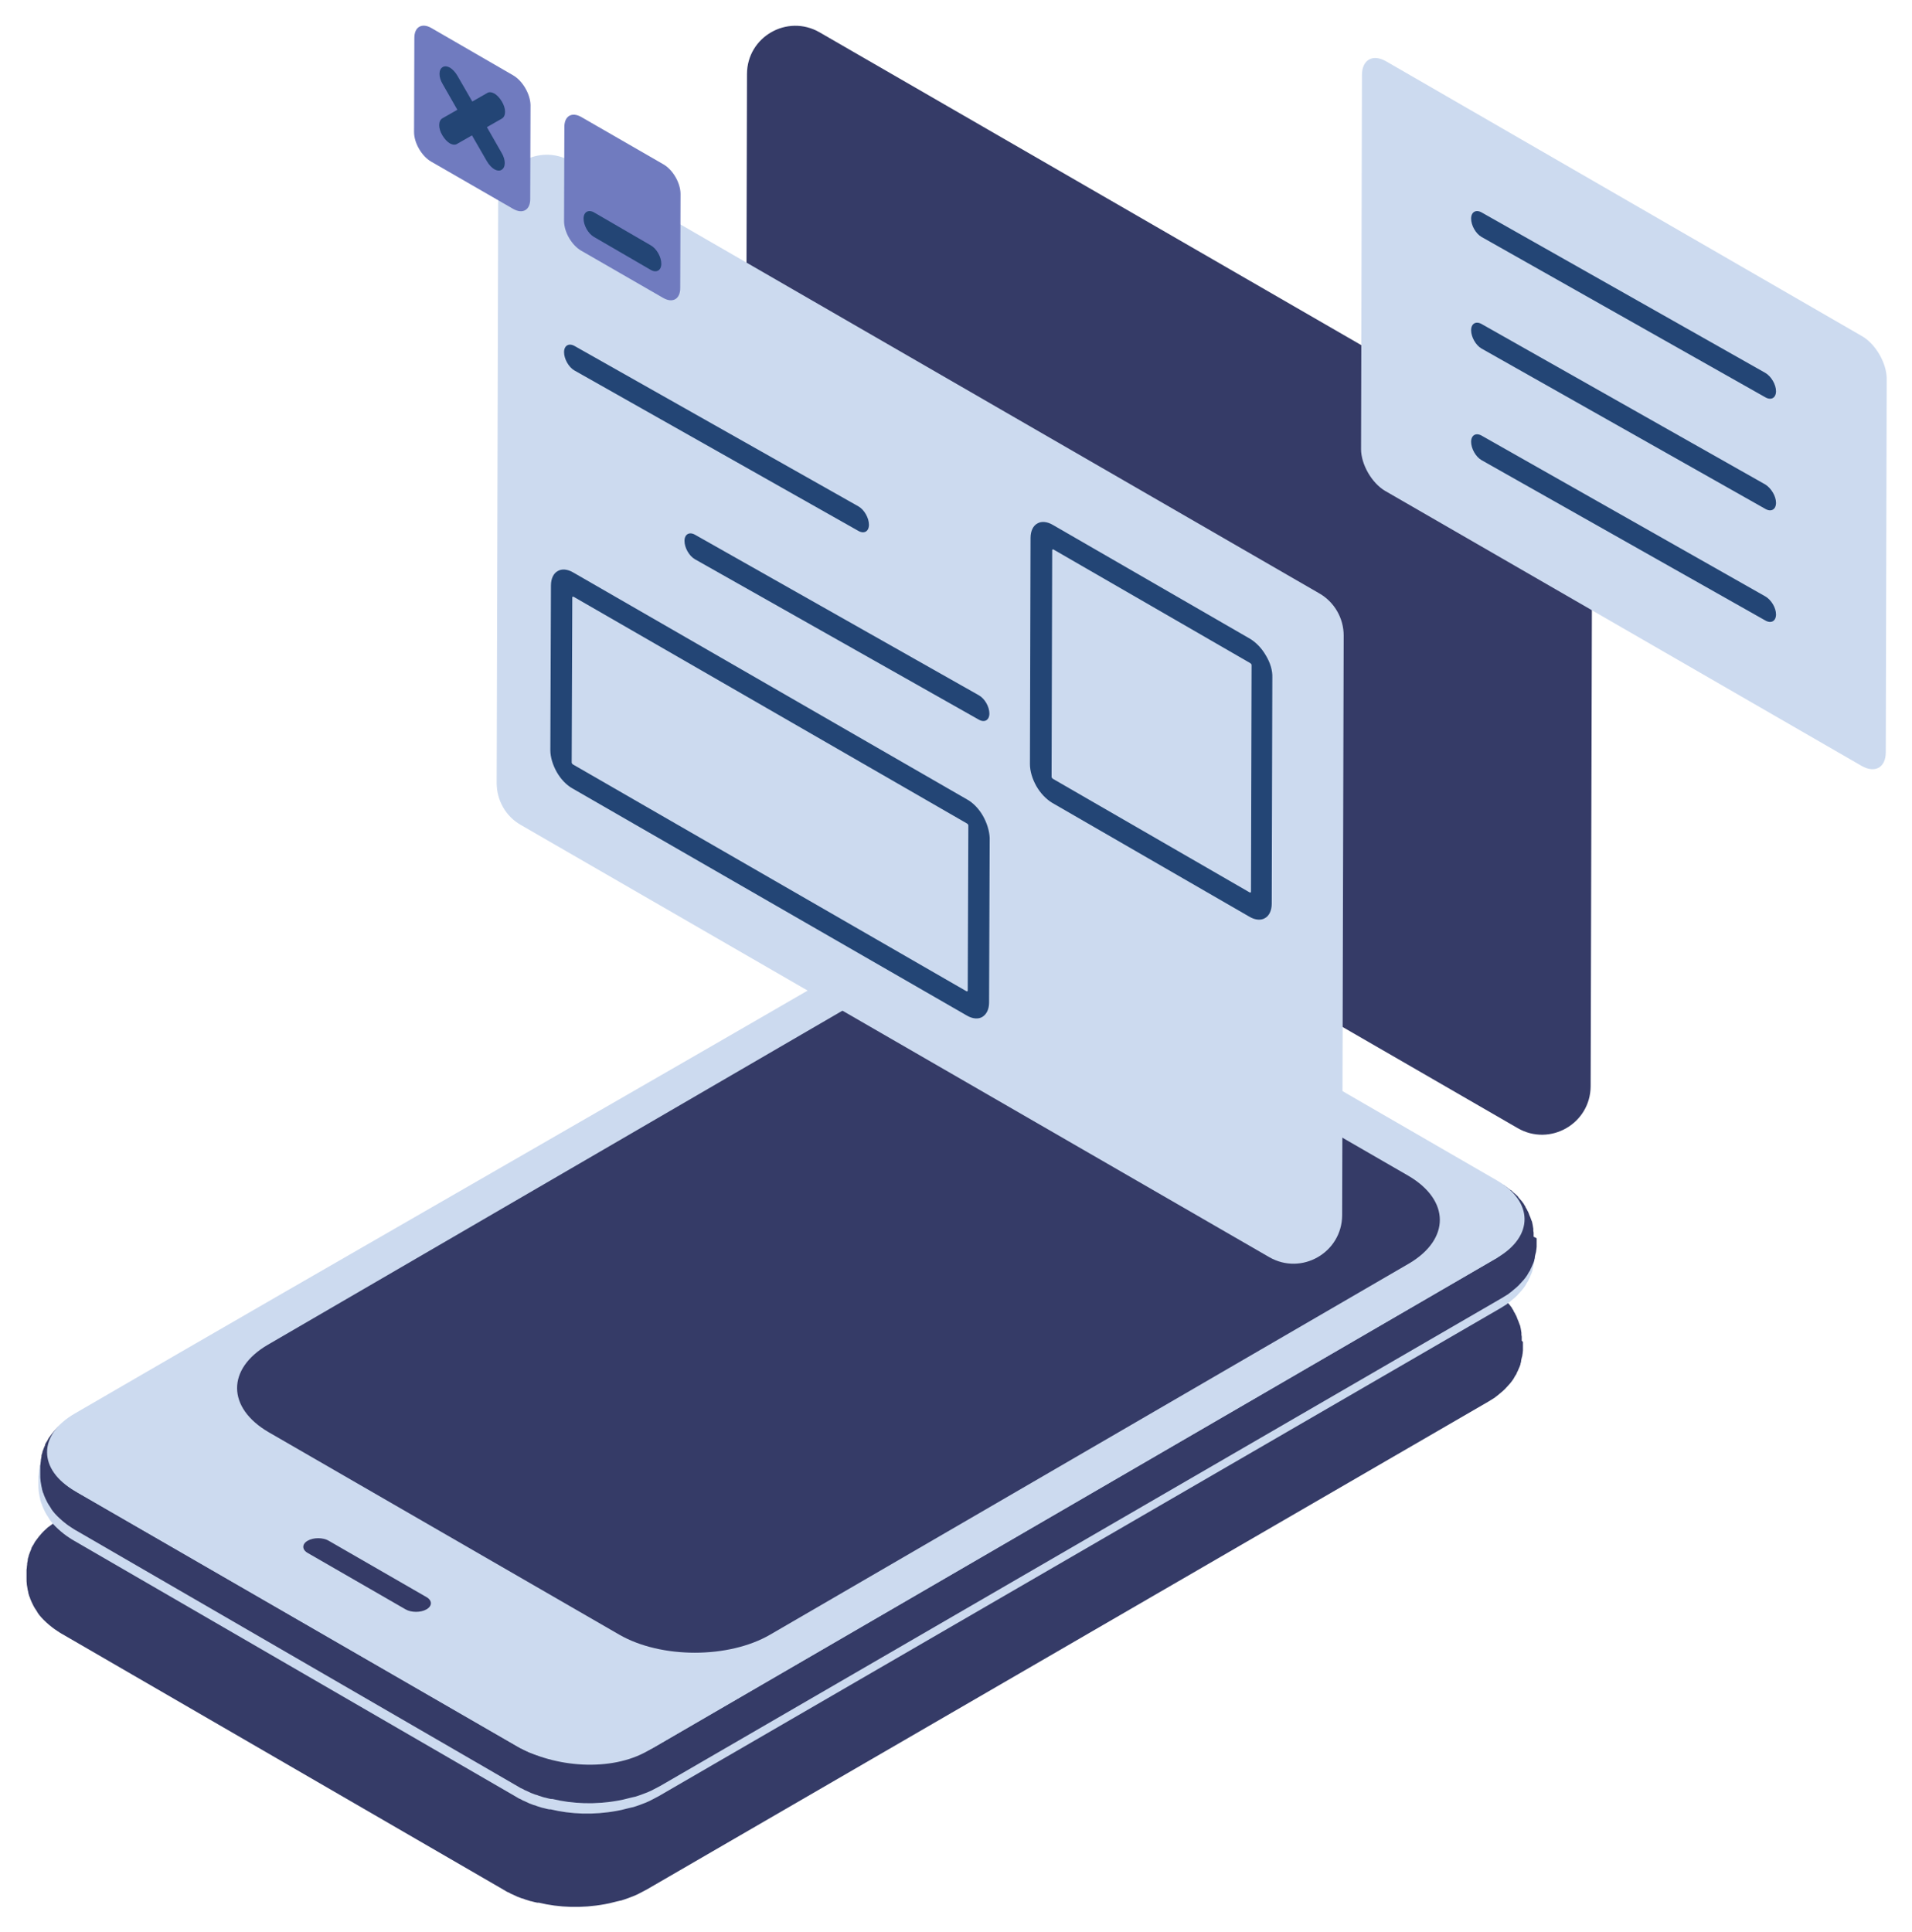
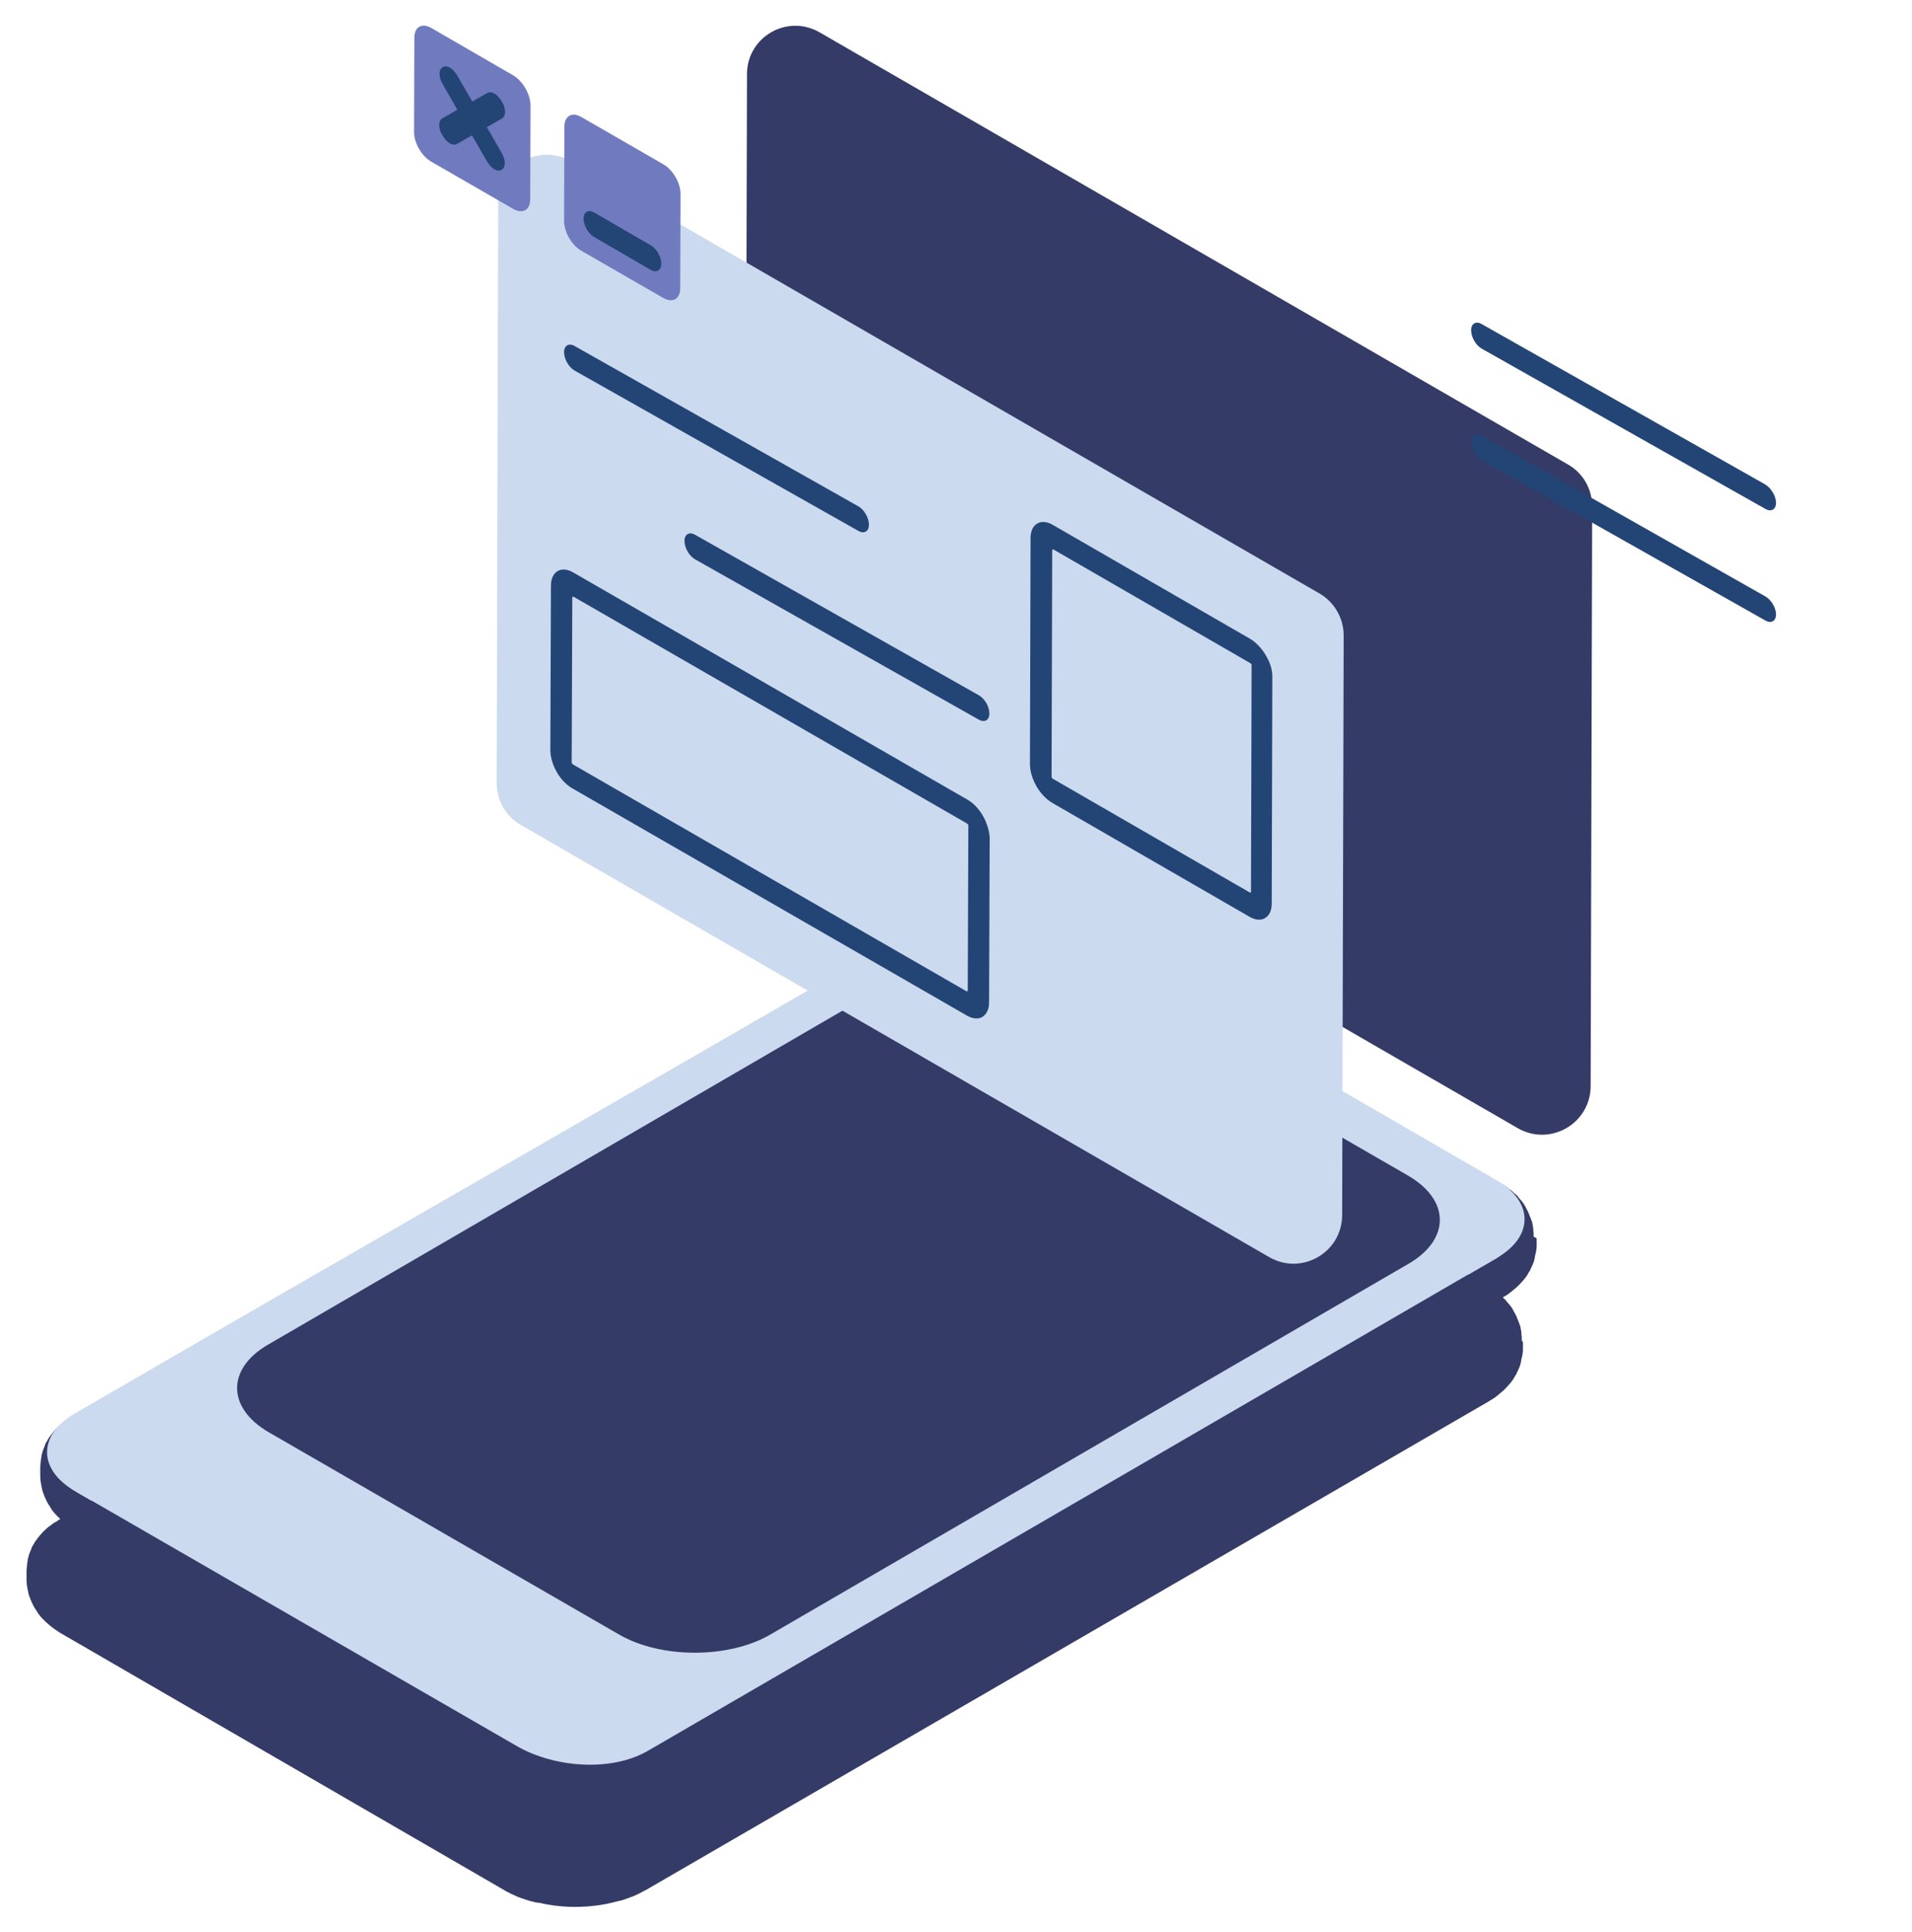
<svg xmlns="http://www.w3.org/2000/svg" x="0px" y="0px" viewBox="0 0 627.1 633.7" style="enable-background:new 0 0 627.1 633.7;" xml:space="preserve">
  <style type="text/css">	.st0{fill:#353B67;}	.st1{fill:#CCDAEF;}	.st2{fill:#707BBF;}	.st3{fill:#234575;}</style>
  <g id="BG" />
  <g id="Object">
    <g>
      <path class="st0" d="M499.1,439.7C499.1,439.7,499.1,439.6,499.1,439.7L499.1,439.7l0-0.1l0,0l0,0l0-0.1c0,0,0,0.1,0,0.1l0-0.3    c0-0.1,0-0.2,0-0.3l0-0.4c0-0.2,0-0.5-0.1-0.8c0-0.1,0-0.1,0-0.2c0-0.1,0-0.1,0-0.2l0-0.1c0,0,0-0.1,0-0.1l0-0.1    c-0.1-0.9-0.3-1.7-0.4-2.2c0-0.2-0.1-0.3-0.2-0.5c0-0.1-0.1-0.2-0.1-0.3c0-0.1,0-0.1-0.1-0.2l0,0l0,0c0,0,0,0,0-0.1l-0.1-0.2    l0-0.1c-0.1-0.2-0.2-0.4-0.3-0.7c-0.1-0.2-0.2-0.4-0.2-0.5c-0.1-0.3-0.2-0.5-0.3-0.7l0-0.1c0,0,0-0.1-0.1-0.1    c-0.1-0.1-0.1-0.3-0.2-0.4c-0.2-0.5-0.5-0.8-0.6-1.1c0,0,0,0,0-0.1c-0.1-0.1-0.1-0.2-0.2-0.3c-0.1-0.1-0.1-0.2-0.2-0.3l-0.2-0.4    c0,0-0.1-0.1-0.1-0.1c-0.2-0.3-0.4-0.5-0.6-0.8c-0.3-0.3-0.6-0.7-0.9-1c0,0,0-0.1-0.1-0.1l0-0.1c-0.3-0.4-0.7-0.7-1-1    c-0.3-0.2-0.6-0.5-0.9-0.8c-0.1-0.1-0.1-0.1-0.2-0.2c-0.1-0.1-0.2-0.2-0.4-0.3c0,0,0,0-0.1,0c-0.2-0.2-0.4-0.3-0.5-0.4    c-1.2-1-2.5-2-4-2.9c-48.3-27.9-96.7-55.8-145-83.7c-12.1-7-31.8-7-43.9,0c-91.9,53.4-185.6,106.8-277.6,160.3    c-0.8,0.5-1.6,1-2.3,1.5c0,0,0,0-0.1,0c-0.3,0.2-0.7,0.4-0.9,0.6c-0.2,0.2-0.5,0.4-0.8,0.6c-0.2,0.2-0.4,0.3-0.7,0.5l-1.3,1.2    c-0.3,0.3-1,1-1.7,1.9c0,0,0,0,0,0l0,0c-0.4,0.5-0.8,1.1-1.2,1.6c-0.1,0.2-0.3,0.5-0.5,0.9c0,0.1-0.1,0.1-0.1,0.2l-0.1,0.1    c-0.2,0.3-0.3,0.6-0.5,0.9l0,0.1c0,0,0,0,0,0.1c-0.3,0.7-0.6,1.4-0.9,2.3l0,0.1c0,0,0,0.1,0,0.1c0,0.1,0,0.1-0.1,0.2    c0,0.1-0.1,0.3-0.1,0.4c0,0,0,0,0,0c-0.1,0.2-0.1,0.4-0.1,0.5c0,0,0,0.1,0,0.1l0,0.1c-0.1,0.6-0.2,1-0.2,1.1c0,0.1,0,0.2,0,0.3    c0,0.3-0.1,0.5-0.1,0.8l0,0.2c0,0.3-0.1,0.5-0.1,0.7l0,0.1l0,0.3c0,0.3,0,0.7,0,1l0,1.4c0,0.7,0,1.4,0.1,2c0,0,0,0,0,0.1    c0.1,0.7,0.2,1.3,0.3,1.8c0,0,0,0,0,0c0.1,0.4,0.2,0.7,0.2,1c0,0.1,0.1,0.2,0.1,0.3c0.1,0.4,0.2,0.8,0.4,1.1    c0,0.1,0.1,0.3,0.1,0.4c0.3,0.8,0.7,1.6,1.1,2.4c0.2,0.3,0.3,0.5,0.4,0.7c0.1,0.2,0.3,0.4,0.4,0.6c0.2,0.3,0.3,0.5,0.5,0.8    c0,0.1,0.1,0.1,0.1,0.2c0.7,1,1.5,1.9,2.8,3.1c0.5,0.5,1.3,1.1,1.9,1.6c0.5,0.4,1.1,0.8,1.7,1.2c0.6,0.4,1.2,0.8,1.6,1    c-0.1-0.1-0.2-0.1-0.3-0.2c0.1,0.1,0.2,0.2,0.3,0.2l14.5,8.4l14.5,8.4l14.5,8.4l14.5,8.4l14.5,8.4l14.5,8.4l14.5,8.4l14.5,8.4    l14.5,8.4l14.5,8.4l0,0c0.2,0.1,0.3,0.2,0.5,0.3c0.2,0.1,0.3,0.2,0.5,0.3c0,0,0,0,0.1,0c0.3,0.1,0.5,0.3,0.8,0.4    c0.1,0.1,0.2,0.1,0.3,0.2l0.3,0.1c0.4,0.2,0.9,0.4,1.3,0.6l0.4,0.2c0.2,0.1,0.5,0.2,0.8,0.3c0.4,0.2,0.8,0.3,1.2,0.4    c0.1,0,0.2,0.1,0.3,0.1l0.2,0.1c0.7,0.2,1.3,0.4,1.9,0.6l0.1,0c0.1,0,0.3,0.1,0.4,0.1c0.7,0.2,1.2,0.3,1.7,0.4c0.1,0,0.1,0,0.2,0    c0,0,0.1,0,0.1,0c0.1,0,0.1,0,0.2,0c6.6,1.6,14.1,1.9,21.7,0.5c1.1-0.2,2-0.4,2.7-0.6c0.7-0.2,1.7-0.4,2.5-0.6c0,0,0.1,0,0.1,0    c0.7-0.2,1.5-0.5,2.1-0.7l2.1-0.8c0.3-0.1,0.6-0.3,0.9-0.4c0.3-0.1,0.6-0.3,1-0.5c0.1-0.1,0.3-0.1,0.4-0.2c0.6-0.3,1.3-0.7,1.9-1    l0,0l27.6-16l27.6-16l27.6-16l27.6-16l27.6-16l27.6-16l27.6-16l27.6-16l27.6-16l27.6-16l0,0c0.8-0.5,1.5-0.9,2.1-1.3    c0,0,0.1,0,0.1-0.1l0,0c0.5-0.4,1-0.7,1.4-1.1l0,0c0.5-0.4,0.7-0.6,1.2-1c0,0,0.1-0.1,0.1-0.1c0.3-0.3,0.7-0.6,1-1    c0,0,0.1-0.1,0.1-0.1l0.1-0.1c0.3-0.3,0.6-0.7,0.9-1l0.1-0.1c0,0,0,0,0,0c0.4-0.5,0.9-1.1,1.2-1.6c0.1-0.2,0.3-0.5,0.5-0.9    l0.2-0.3c0.1-0.1,0.2-0.3,0.3-0.5c0,0,0,0,0,0c0-0.1,0.1-0.2,0.1-0.2c0,0,0,0.1-0.1,0.1c0.1-0.2,0.2-0.4,0.3-0.6    c0,0,0-0.1,0.1-0.1l0-0.1c0.1-0.3,0.3-0.6,0.4-0.9l0-0.1l0.1-0.1c0.1-0.4,0.3-0.7,0.4-1.1c0-0.1,0-0.1,0-0.2l0-0.1c0,0,0,0,0,0.1    c0.1-0.3,0.2-0.6,0.2-0.8l0-0.1c0,0,0,0,0-0.1c0.2-0.7,0.2-1.1,0.3-1.2c0-0.2,0.1-0.3,0.1-0.5l0.1-0.4c0,0.1,0,0.2-0.1,0.3    c0,0,0-0.1,0-0.1l0.1-0.4c0,0,0-0.1,0-0.1c0-0.3,0.1-0.5,0.1-0.9c0-0.1,0-0.2,0-0.3c0-0.1,0-0.3,0-0.5c0-0.1,0-0.2,0-0.3    c0,0,0,0,0,0v0c0-0.1,0-0.2,0-0.3l0-1.4L499.1,439.7z" />
-       <path class="st1" d="M503,409.1C503,409.1,503,409.1,503,409.1L503,409.1l0-0.1l0,0l0,0l0-0.1c0,0,0,0.1,0,0.1l0-0.3    c0-0.1,0-0.2,0-0.3l0-0.4c0-0.2,0-0.5-0.1-0.8c0-0.1,0-0.1,0-0.2c0-0.1,0-0.1,0-0.2l0-0.1c0,0,0-0.1,0-0.1l0-0.1    c-0.1-0.9-0.3-1.7-0.4-2.2c0-0.2-0.1-0.3-0.2-0.5c0-0.1-0.1-0.2-0.1-0.3c0-0.1,0-0.1-0.1-0.2l0,0l0,0c0,0,0,0,0-0.1L502,403l0-0.1    c-0.1-0.2-0.2-0.4-0.3-0.7c-0.1-0.2-0.2-0.4-0.2-0.5c-0.1-0.3-0.2-0.5-0.3-0.7l0-0.1c0,0,0-0.1-0.1-0.1c-0.1-0.1-0.1-0.3-0.2-0.4    c-0.2-0.5-0.5-0.8-0.6-1.1c0,0,0,0,0-0.1c-0.1-0.1-0.1-0.2-0.2-0.3c-0.1-0.1-0.1-0.2-0.2-0.3l-0.2-0.4c0,0-0.1-0.1-0.1-0.1    c-0.2-0.3-0.4-0.5-0.6-0.8c-0.3-0.3-0.6-0.7-0.9-1c0,0,0-0.1-0.1-0.1l0-0.1c-0.3-0.4-0.7-0.7-1-1c-0.3-0.2-0.6-0.5-0.9-0.8    c-0.1-0.1-0.1-0.1-0.2-0.2c-0.1-0.1-0.2-0.2-0.4-0.3c0,0,0,0-0.1,0c-0.2-0.2-0.4-0.3-0.5-0.4c-1.2-1-2.5-2-4-2.9    c-48.3-27.9-96.7-55.8-145-83.7c-12.1-7-31.8-7-43.9,0c-91.9,53.4-185.6,106.8-277.6,160.3c-0.8,0.5-1.6,1-2.3,1.5c0,0,0,0-0.1,0    c-0.3,0.2-0.7,0.4-0.9,0.6c-0.2,0.2-0.5,0.4-0.8,0.6c-0.2,0.2-0.4,0.3-0.7,0.5l-1.3,1.2c-0.3,0.3-1,1-1.7,1.9c0,0,0,0,0,0l0,0    c-0.4,0.5-0.8,1.1-1.2,1.6c-0.1,0.2-0.3,0.5-0.5,0.9c0,0.1-0.1,0.1-0.1,0.2l-0.1,0.1c-0.2,0.3-0.3,0.6-0.5,0.9l0,0.1    c0,0,0,0,0,0.1c-0.3,0.7-0.6,1.4-0.9,2.3l0,0.1c0,0,0,0.1,0,0.1c0,0.1,0,0.1-0.1,0.2c0,0.1-0.1,0.3-0.1,0.4c0,0,0,0,0,0    c-0.1,0.2-0.1,0.4-0.1,0.5c0,0,0,0.1,0,0.1l0,0.1c-0.1,0.6-0.2,1-0.2,1.1c0,0.1,0,0.2,0,0.3c0,0.3-0.1,0.5-0.1,0.8l0,0.2    c0,0.3-0.1,0.5-0.1,0.7l0,0.1l0,0.3c0,0.3,0,0.7,0,1l0,1.4c0,0.7,0,1.4,0.1,2c0,0,0,0,0,0.1c0.1,0.7,0.2,1.3,0.3,1.8c0,0,0,0,0,0    c0.1,0.4,0.2,0.7,0.2,1c0,0.1,0.1,0.2,0.1,0.3c0.1,0.4,0.2,0.8,0.4,1.1c0,0.1,0.1,0.3,0.1,0.4c0.3,0.8,0.7,1.6,1.1,2.4    c0.2,0.3,0.3,0.5,0.4,0.7c0.1,0.2,0.3,0.4,0.4,0.6c0.2,0.3,0.3,0.5,0.5,0.8c0,0.1,0.1,0.1,0.1,0.2c0.7,1,1.5,1.9,2.8,3.1    c0.5,0.5,1.3,1.1,1.9,1.6c0.5,0.4,1.1,0.8,1.7,1.2c0.6,0.4,1.2,0.8,1.6,1c0,0,0,0,0,0l14.5,8.4l14.5,8.4l14.5,8.4l14.5,8.4    l14.5,8.4l14.5,8.4l14.5,8.4l14.5,8.4l14.5,8.4l14.5,8.4c0.2,0.1,0.3,0.2,0.5,0.3c0.2,0.1,0.3,0.2,0.5,0.3c0,0,0,0,0.1,0    c0.3,0.1,0.5,0.3,0.8,0.4c0.1,0.1,0.2,0.1,0.3,0.2l0.3,0.1c0.4,0.2,0.9,0.4,1.3,0.6l0.4,0.2c0.2,0.1,0.5,0.2,0.8,0.3    c0.4,0.2,0.8,0.3,1.2,0.4c0.1,0,0.2,0.1,0.3,0.1l0.2,0.1c0.7,0.2,1.3,0.4,1.9,0.6l0.1,0c0.1,0,0.3,0.1,0.4,0.1    c0.7,0.2,1.2,0.3,1.7,0.4c0.1,0,0.1,0,0.2,0c0,0,0.1,0,0.1,0c0.1,0,0.1,0,0.2,0c6.6,1.6,14.1,1.9,21.7,0.5c1.1-0.2,2-0.4,2.7-0.6    c0.7-0.2,1.7-0.4,2.5-0.6c0,0,0.1,0,0.1,0c0.7-0.2,1.5-0.5,2.1-0.7l2.1-0.8c0.3-0.1,0.6-0.3,0.9-0.4c0.3-0.1,0.6-0.3,1-0.5    c0.1-0.1,0.3-0.1,0.4-0.2c0.6-0.3,1.3-0.7,1.9-1l0,0l27.6-16l27.6-16l27.6-16l27.6-16l27.6-16l27.6-16l27.6-16l27.6-16l27.6-16    l27.6-16v0c0.8-0.5,1.5-0.9,2.1-1.3c0,0,0.1,0,0.1-0.1l0,0c0.5-0.4,1-0.7,1.4-1.1l0,0c0.5-0.4,0.7-0.6,1.2-1c0,0,0.1-0.1,0.1-0.1    c0.3-0.3,0.7-0.6,1-1c0,0,0.1-0.1,0.1-0.1l0.1-0.1c0.3-0.3,0.6-0.7,0.9-1l0.1-0.1c0,0,0,0,0,0c0.4-0.5,0.9-1.1,1.2-1.6    c0.1-0.2,0.3-0.5,0.5-0.9l0.2-0.3c0.1-0.1,0.2-0.3,0.3-0.5c0,0,0,0,0,0c0-0.1,0.1-0.2,0.1-0.2c0,0,0,0.1-0.1,0.1    c0.1-0.2,0.2-0.4,0.3-0.6c0,0,0-0.1,0.1-0.1l0-0.1c0.1-0.3,0.3-0.6,0.4-0.9l0-0.1l0.1-0.1c0.1-0.4,0.3-0.7,0.4-1.1    c0-0.1,0-0.1,0-0.2l0-0.1c0,0,0,0,0,0.1c0.1-0.3,0.2-0.6,0.2-0.8l0-0.1c0,0,0,0,0-0.1c0.2-0.7,0.2-1.1,0.3-1.2    c0-0.2,0.1-0.3,0.1-0.5l0.1-0.4c0,0.1,0,0.2-0.1,0.3c0,0,0-0.1,0-0.1l0.1-0.4c0,0,0-0.1,0-0.1c0-0.3,0.1-0.5,0.1-0.9    c0-0.1,0-0.2,0-0.3c0-0.1,0-0.3,0-0.5c0-0.1,0-0.2,0-0.3c0,0,0,0,0,0l0,0c0-0.1,0-0.2,0-0.3l0-1.4L503,409.1z M173.5,578.3    c-1.1-0.5-2.1-1-3.1-1.5l-145-83.7c-0.6-0.3-1.1-0.7-1.6-1c0.3,0.2,0.5,0.3,0.8,0.5c48.3,27.9,96.7,55.8,145,83.7    c2,1.1,4.2,2.1,6.4,3C175.2,578.9,174.3,578.6,173.5,578.3z M214.3,576.8c-0.6,0.3-1.2,0.6-1.8,0.9    c60.1-34.9,121.4-70.5,182.4-105.9L214.3,576.8z" />
      <g>
        <g>
          <path class="st0" d="M503,405.6C503,405.6,503,405.6,503,405.6L503,405.6l0-0.1l0,0l0,0l0-0.1c0,0,0,0.1,0,0.1l0-0.3      c0-0.1,0-0.2,0-0.3l0-0.4c0-0.2,0-0.5-0.1-0.8c0-0.1,0-0.1,0-0.2c0-0.1,0-0.1,0-0.2l0-0.1c0,0,0-0.1,0-0.1l0-0.1      c-0.1-0.9-0.3-1.7-0.4-2.2c0-0.2-0.1-0.3-0.2-0.5c0-0.1-0.1-0.2-0.1-0.3c0-0.1,0-0.1-0.1-0.2l0,0l0,0c0,0,0,0,0-0.1l-0.1-0.2      l0-0.1c-0.1-0.2-0.2-0.4-0.3-0.7c-0.1-0.2-0.2-0.4-0.2-0.5c-0.1-0.3-0.2-0.5-0.3-0.7l0-0.1c0,0,0-0.1-0.1-0.1      c-0.1-0.1-0.1-0.3-0.2-0.4c-0.2-0.5-0.5-0.8-0.6-1.1c0,0,0,0,0-0.1c-0.1-0.1-0.1-0.2-0.2-0.3c-0.1-0.1-0.1-0.2-0.2-0.3l-0.2-0.4      c0,0-0.1-0.1-0.1-0.1c-0.2-0.3-0.4-0.5-0.6-0.8c-0.3-0.3-0.6-0.7-0.9-1c0,0,0-0.1-0.1-0.1l0-0.1c-0.3-0.4-0.7-0.7-1-1      c-0.3-0.2-0.6-0.5-0.9-0.8c-0.1-0.1-0.1-0.1-0.2-0.2c-0.1-0.1-0.2-0.2-0.4-0.3c0,0,0,0-0.1,0c-0.3-0.3-0.6-0.5-0.9-0.7      c0,0-0.1-0.1-0.1-0.1c-0.3-0.2-0.7-0.5-1-0.7c-0.1-0.1-0.2-0.2-0.3-0.2c0,0,0.1,0,0.1,0.1l-0.1-0.1c0,0,0,0,0,0c0,0,0,0-0.1,0      l-0.4-0.2c-0.4-0.2-0.8-0.5-1.2-0.7c0.5,0.3,1,0.6,1.5,0.9c-0.5-0.3-1.1-0.7-1.5-0.9c0,0,0,0,0,0c0,0,0,0,0,0c0,0,0,0,0,0      c0,0,0,0,0,0c0,0,0,0,0,0c0,0-0.1-0.1-0.2-0.1c0,0,0,0,0.1,0c-0.1,0-0.1-0.1-0.2-0.1c0,0,0,0,0,0c0,0,0,0,0,0c0,0,0,0,0,0      c0,0,0,0,0,0c0,0,0,0,0,0c0,0,0,0,0,0c0,0,0,0,0,0c0,0,0,0,0,0c0,0,0,0,0,0c0,0,0,0,0,0c0,0,0,0-0.1,0c0,0,0,0-0.1,0      c0,0,0,0,0,0c0,0-0.1,0-0.1,0c0,0,0,0-0.1,0c0,0,0,0,0,0c0,0,0,0,0,0c0,0,0,0-0.1,0c0,0,0,0,0,0c0,0,0,0,0,0c0,0,0,0,0,0      c0,0-0.1,0-0.1,0c0,0,0,0,0,0c0,0,0,0,0,0c0,0-0.1,0-0.1,0c0,0-0.1,0-0.1,0c0,0,0,0,0,0c-0.1,0-0.2,0.1-0.3,0.1      c0.4,0.2,0.7,0.4,1.1,0.7c0.8,0.5,1.5,1,2.2,1.6c0.3,0.2,0.5,0.4,0.8,0.6c1,0.9,1.9,1.9,2.7,2.9c1.2,1.9,2.4,4.4,2.4,7.3      c-0.1,3-1.5,6-4.2,8.7c0,0-0.1,0.1-0.1,0.1c-0.1,0.1-0.3,0.3-0.5,0.4c-1,0.9-2.2,1.8-3.5,2.7c-0.2,0.1-0.5,0.3-0.7,0.4      L214.3,573.2c-0.6,0.3-1.2,0.6-1.8,0.9c-1.7,0.8-3.8,1.7-6.3,2.4c-5.2,1.5-10.9,2.1-16.5,1.8c-4.9-0.3-10.3-1.4-16.2-3.6      c-1.1-0.5-2.1-1-3.1-1.5l-145-83.7c-8.7-5-11.2-12.3-7.5-18.6c0.1-0.1,0.1-0.2,0.2-0.3c0.1-0.1,0.1-0.2,0.2-0.3      c1.1-1.6,2.6-3.1,4.3-4.5c0.8-0.6,1.7-1.3,2.7-1.8c0,0,0,0-0.1,0c0,0,0,0,0,0c0,0-0.1,0-0.1,0c0,0,0,0,0,0c0,0-0.1,0-0.1,0      c0,0,0,0,0,0c0,0-0.1,0-0.1,0c0,0,0,0,0,0c0,0,0,0-0.1,0c0,0,0,0,0,0c0,0,0,0,0,0c0,0,0,0,0,0c0,0,0,0,0,0c0,0,0,0,0,0      c0,0,0,0,0,0c0,0,0,0,0,0c0,0,0,0,0,0l0,0c0,0,0,0,0,0c0,0,0,0,0,0c0,0,0,0-0.1,0l0,0c0,0,0,0,0,0c0,0,0,0,0,0c0,0,0,0,0,0      c0,0,0,0,0,0l0,0c0,0,0,0,0,0c0,0,0,0,0,0c0,0,0,0-0.1,0c0,0,0,0,0,0c0,0,0,0,0,0c0,0,0,0,0,0c0,0,0,0,0,0c0,0,0,0,0,0      c0,0,0,0,0,0c0,0,0,0,0,0c0,0,0,0,0,0c0,0,0,0,0,0c0,0,0,0,0,0c0,0,0,0,0,0c0,0,0,0,0,0c0,0,0,0,0,0c0,0,0,0,0,0c0,0,0,0,0,0      c0,0,0,0,0,0c0,0,0,0,0,0c0,0,0,0,0,0c0,0,0,0,0,0c0,0,0,0,0,0c0,0,0,0,0,0c0,0,0,0,0,0c0,0,0,0,0,0c0,0,0,0,0,0c0,0,0,0,0,0      c0,0,0,0,0,0c0,0,0,0,0,0c0,0,0,0,0,0c0,0,0,0,0,0c0,0,0,0,0,0c0,0,0,0,0,0c-0.1,0-0.2,0.1-0.2,0.1c-0.2,0.1-0.4,0.3-0.7,0.4      c-0.2,0.1-0.4,0.3-0.6,0.4c-0.1,0.1-0.3,0.2-0.4,0.3c0,0,0,0-0.1,0c-0.3,0.2-0.7,0.4-0.9,0.6c-0.2,0.2-0.5,0.4-0.8,0.6      c-0.2,0.2-0.4,0.3-0.7,0.5l-1.3,1.2c-0.3,0.3-1,1-1.7,1.9c0,0,0,0,0,0l0,0c-0.4,0.5-0.8,1.1-1.2,1.6c-0.1,0.2-0.3,0.5-0.5,0.9      c0,0.1-0.1,0.1-0.1,0.2l-0.1,0.1c-0.2,0.3-0.3,0.6-0.5,0.9l0,0.1c0,0,0,0,0,0.1c-0.3,0.7-0.6,1.4-0.9,2.3l0,0.1c0,0,0,0.1,0,0.1      c0,0.1,0,0.1-0.1,0.2c0,0.1-0.1,0.3-0.1,0.4c0,0,0,0,0,0c-0.1,0.2-0.1,0.4-0.1,0.5c0,0,0,0.1,0,0.1l0,0.1      c-0.1,0.6-0.2,1-0.2,1.1c0,0.1,0,0.2,0,0.3c0,0.3-0.1,0.5-0.1,0.8l0,0.2c0,0.3-0.1,0.5-0.1,0.7l0,0.1l0,0.3c0,0.3,0,0.7,0,1      l0,1.4c0,0.7,0,1.4,0.1,2c0,0,0,0,0,0.1c0.1,0.7,0.2,1.3,0.3,1.8c0,0,0,0,0,0c0.1,0.4,0.2,0.7,0.2,1c0,0.1,0.1,0.2,0.1,0.3      c0.1,0.4,0.2,0.8,0.4,1.1c0,0.1,0.1,0.3,0.1,0.4c0.3,0.8,0.7,1.6,1.1,2.4c0.2,0.3,0.3,0.5,0.4,0.7c0.1,0.2,0.3,0.4,0.4,0.6      c0.2,0.3,0.3,0.5,0.5,0.8c0,0.1,0.1,0.1,0.1,0.2c0.7,1,1.5,1.9,2.8,3.1c0.5,0.5,1.3,1.1,1.9,1.6c0.5,0.4,1.1,0.8,1.7,1.2      c0.6,0.4,1.2,0.8,1.6,1c-0.1-0.1-0.2-0.1-0.3-0.2c0.1,0.1,0.2,0.2,0.3,0.2l14.5,8.4l14.5,8.4l14.5,8.4l14.5,8.4l14.5,8.4      l14.5,8.4l14.5,8.4l14.5,8.4l14.5,8.4l14.5,8.4l0,0c0.2,0.1,0.3,0.2,0.5,0.3c0.2,0.1,0.3,0.2,0.5,0.3c0,0,0,0,0.1,0      c0.3,0.1,0.5,0.3,0.8,0.4c0.1,0.1,0.2,0.1,0.3,0.2l0.3,0.1c0.4,0.2,0.9,0.4,1.3,0.6l0.4,0.2c0.2,0.1,0.5,0.2,0.8,0.3      c0.4,0.2,0.8,0.3,1.2,0.4c0.1,0,0.2,0.1,0.3,0.1l0.2,0.1c0.7,0.2,1.3,0.4,1.9,0.6l0.1,0c0.1,0,0.3,0.1,0.4,0.1      c0.7,0.2,1.2,0.3,1.7,0.4c0.1,0,0.1,0,0.2,0c0,0,0.1,0,0.1,0c0.1,0,0.1,0,0.2,0c6.6,1.6,14.1,1.9,21.7,0.5      c1.1-0.2,2-0.4,2.7-0.6c0.7-0.2,1.7-0.4,2.5-0.6c0,0,0.1,0,0.1,0c0.7-0.2,1.5-0.5,2.1-0.7l2.1-0.8c0.3-0.1,0.6-0.3,0.9-0.4      c0.3-0.1,0.6-0.3,1-0.5c0.1-0.1,0.3-0.1,0.4-0.2c0.6-0.3,1.3-0.7,1.9-1l0,0l27.6-16l27.6-16l27.6-16l27.6-16l27.6-16l27.6-16      l27.6-16l27.6-16l27.6-16l27.6-16v0l0,0c0.8-0.5,1.5-0.9,2.1-1.3c0,0,0.1,0,0.1-0.1l0,0c0.5-0.4,1-0.7,1.4-1.1l0,0      c0.5-0.4,0.7-0.6,1.2-1c0,0,0.1-0.1,0.1-0.1c0.3-0.3,0.7-0.6,1-1c0,0,0.1-0.1,0.1-0.1l0.1-0.1c0.3-0.3,0.6-0.7,0.9-1l0.1-0.1      c0,0,0,0,0,0c0.4-0.5,0.9-1.1,1.2-1.6c0.1-0.2,0.3-0.5,0.5-0.9l0.2-0.3c0.1-0.1,0.2-0.3,0.3-0.5c0,0,0,0,0,0      c0-0.1,0.1-0.2,0.1-0.2c0,0,0,0.1-0.1,0.1c0.1-0.2,0.2-0.4,0.3-0.6c0,0,0-0.1,0.1-0.1l0-0.1c0.1-0.3,0.3-0.6,0.4-0.9l0-0.1      l0.1-0.1c0.1-0.4,0.3-0.7,0.4-1.1c0-0.1,0-0.1,0-0.2l0-0.1c0,0,0,0,0,0.1c0.1-0.3,0.2-0.6,0.2-0.8l0-0.1c0,0,0,0,0-0.1      c0.2-0.7,0.2-1.1,0.3-1.2c0-0.2,0.1-0.3,0.1-0.5l0.1-0.4c0,0.1,0,0.2-0.1,0.3c0,0,0-0.1,0-0.1l0.1-0.4c0,0,0-0.1,0-0.1      c0-0.3,0.1-0.5,0.1-0.9c0-0.1,0-0.2,0-0.3c0-0.1,0-0.3,0-0.5c0-0.1,0-0.2,0-0.3c0,0,0,0,0,0l0,0c0-0.1,0-0.2,0-0.3l0-1.4      L503,405.6z M217,582.3L217,582.3c0,0,0-0.1,0-0.1v0C217,582.2,217,582.3,217,582.3z M217,582L217,582C217,582,217,582,217,582      L217,582C217,582,217,582,217,582z M217.1,581.6L217.1,581.6C217.1,581.6,217.1,581.6,217.1,581.6      C217.1,581.6,217.1,581.6,217.1,581.6z M22.6,498.6c0,0.6,0.1,1,0.3,1.5C22.7,499.7,22.6,499.2,22.6,498.6z M167.6,581.6      c0,1.7,0.4,2.9,1,3.5C168,584.5,167.6,583.3,167.6,581.6z M168.6,585.3c0,0,0.1,0.1,0.1,0.1      C168.7,585.3,168.7,585.3,168.6,585.3z" />
          <g>
            <path class="st1" d="M490.9,387.1c12.1,7,12.2,18.4,0.1,25.4c-91.9,53.4-186.6,108.3-278.5,161.7c-12.1,7-30.7,5.5-42.9-1.5       c-48.3-27.9-96.7-55.8-145-83.7c-12.2-7-12.2-18.4-0.1-25.4c91.9-53.4,185.6-106.8,277.6-160.3c12.1-7,31.7-7,43.9,0       C394.2,331.2,442.5,359.1,490.9,387.1z" />
          </g>
          <path class="st0" d="M461.9,385.6l-115-66.4c-13.7-7.9-35.9-7.9-49.5,0L87.9,441c-13.6,7.9-13.5,20.7,0.2,28.7l115,66.4      c13.7,7.9,35.9,7.9,49.5,0l209.5-121.7C475.7,406.4,475.6,393.6,461.9,385.6z" />
        </g>
-         <path class="st0" d="M139.9,523.8l-32.1-18.5c-1.9-1.1-5-1.1-6.9,0c-1.9,1.1-1.9,2.9,0,4l32.1,18.5c1.9,1.1,5,1.1,6.9,0     C141.8,526.7,141.8,524.9,139.9,523.8z" />
      </g>
      <path class="st0" d="M514.2,152.3L268.8,10.6C258.2,4.5,245,12.1,245,24.3l-0.5,190.2c0,5.7,3,11,8,13.8L497.8,370    c10.6,6.1,23.8-1.5,23.9-13.7l0.5-190.2C522.2,160.4,519.2,155.1,514.2,152.3z" />
-       <path class="st1" d="M610.8,110.3L454.6,20.1c-4.4-2.5-7.9-0.5-7.9,4.5l-0.3,122.7c0,5,3.5,11.1,7.9,13.7l156.3,90.2    c4.4,2.5,7.9,0.5,7.9-4.5l0.3-122.7C618.7,119,615.2,112.9,610.8,110.3z" />
      <g>
-         <path class="st1" d="M432.7,194.6L187.3,52.9c-10.6-6.1-23.8,1.5-23.9,13.7l-0.5,190.2c0,5.7,3,11,8,13.8l245.4,141.7     c10.6,6.1,23.8-1.5,23.9-13.7l0.5-190.2C440.7,202.7,437.6,197.4,432.7,194.6z" />
+         <path class="st1" d="M432.7,194.6L187.3,52.9c-10.6-6.1-23.8,1.5-23.9,13.7l-0.5,190.2c0,5.7,3,11,8,13.8l245.4,141.7     c10.6,6.1,23.8-1.5,23.9-13.7l0.5-190.2C440.7,202.7,437.6,197.4,432.7,194.6" />
        <path class="st2" d="M168.3,24.7L141.5,9.2c-3.1-1.8-5.6-0.4-5.6,3.2l-0.1,30.9c0,3.6,2.5,7.9,5.6,9.7l26.9,15.5     c3.1,1.8,5.6,0.4,5.6-3.2l0.1-30.9C173.9,30.8,171.4,26.5,168.3,24.7z" />
        <path class="st2" d="M217.6,53.9l-26.9-15.5c-3.1-1.8-5.6-0.4-5.6,3.2l-0.1,30.9c0,3.6,2.5,7.9,5.6,9.7l26.9,15.5     c3.1,1.8,5.6,0.4,5.6-3.2l0.1-30.9C223.2,60,220.7,55.7,217.6,53.9z" />
        <path class="st3" d="M159.7,41.7l4.9-2.8c1.4-0.8,1.4-3.3,0-5.6c-0.7-1.2-1.6-2.1-2.4-2.6c-0.9-0.5-1.8-0.6-2.4-0.2l-4.9,2.8     l-4.9-8.5c-0.7-1.2-1.6-2.1-2.4-2.6c-0.9-0.5-1.8-0.6-2.4-0.2c-1.4,0.8-1.4,3.3,0,5.6L150,36l-4.9,2.8c-1.4,0.8-1.4,3.3,0,5.6     c0.7,1.2,1.6,2.1,2.4,2.6c0.9,0.5,1.8,0.6,2.4,0.2l4.9-2.8l4.9,8.5c0.7,1.2,1.6,2.1,2.4,2.6c0.9,0.5,1.8,0.6,2.4,0.2     c1.4-0.8,1.4-3.3,0-5.6L159.7,41.7z" />
        <path class="st3" d="M213.5,80.5l-18.6-10.8c-1.9-1.1-3.5-0.2-3.5,2s1.5,4.9,3.4,6l18.6,10.8c1.9,1.1,3.5,0.2,3.5-2     S215.4,81.6,213.5,80.5z" />
      </g>
      <path class="st3" d="M415.2,215c-1.3-2.3-3.2-4.3-5.2-5.5l-64.6-37.3c-2-1.2-3.9-1.3-5.2-0.5c-1.3,0.7-2.2,2.4-2.2,4.7l-0.2,74.2    c0,2.3,0.8,4.9,2.1,7.2c1.3,2.3,3.2,4.3,5.2,5.5l64.6,37.3c2,1.2,3.9,1.3,5.2,0.5c1.3-0.7,2.2-2.4,2.2-4.7l0.2-74.2    C417.4,219.9,416.6,217.3,415.2,215z M410.3,292.4c0,0.1,0,0.2-0.1,0.3c-0.1,0-0.2,0-0.3,0l-64.6-37.3c-0.1-0.1-0.2-0.2-0.3-0.3    c-0.1-0.2-0.1-0.3-0.1-0.4l0.2-74.2c0-0.1,0-0.2,0.1-0.3c0.1,0,0.2,0,0.3,0l64.6,37.3c0.1,0.1,0.2,0.2,0.3,0.3    c0.1,0.1,0.1,0.3,0.1,0.4L410.3,292.4z" />
      <path class="st3" d="M322.4,267.6c-1.3-2.3-3.2-4.3-5.2-5.4c0,0,0,0,0,0l-129.1-74.4c0,0,0,0,0,0c-2-1.2-3.9-1.3-5.2-0.5    c-1.3,0.7-2.2,2.4-2.2,4.7l-0.2,54c0,2.3,0.8,4.9,2.1,7.2c1.3,2.3,3.2,4.3,5.2,5.4c0,0,0,0,0,0L317,333c0,0,0,0,0,0    c2,1.2,3.9,1.3,5.2,0.5c1.3-0.8,2.2-2.4,2.2-4.7l0.2-54C324.5,272.5,323.7,269.9,322.4,267.6z M317.4,324.8c0,0.1,0,0.2-0.1,0.3    c-0.1,0-0.2,0-0.3,0l-129.1-74.4c-0.1-0.1-0.2-0.2-0.3-0.3c-0.1-0.2-0.1-0.3-0.1-0.4l0.2-54c0-0.1,0-0.2,0.1-0.3    c0.1,0,0.2,0,0.3,0l129.1,74.4c0.1,0.1,0.2,0.2,0.3,0.3c0.1,0.1,0.1,0.3,0.1,0.4L317.4,324.8z" />
      <path class="st3" d="M281.6,166.1l-93.1-52.6c-1.9-1.1-3.5-0.2-3.5,2c0,2.2,1.5,4.9,3.4,6l93.1,52.6c1.9,1.1,3.5,0.2,3.5-2    C285,169.9,283.5,167.2,281.6,166.1z" />
      <path class="st3" d="M321,228L228,175.4c-1.9-1.1-3.5-0.2-3.5,2c0,2.2,1.5,4.9,3.4,6L321,236c1.9,1.1,3.5,0.2,3.5-2    C324.5,231.8,323,229.1,321,228z" />
      <g>
-         <path class="st3" d="M579,122.3L486,69.7c-1.9-1.1-3.5-0.2-3.5,2c0,2.2,1.5,4.9,3.4,6l93.1,52.6c1.9,1.1,3.5,0.2,3.5-2     C582.5,126.1,580.9,123.4,579,122.3z" />
        <path class="st3" d="M579,158.9L486,106.3c-1.9-1.1-3.5-0.2-3.5,2c0,2.2,1.5,4.9,3.4,6l93.1,52.6c1.9,1.1,3.5,0.2,3.5-2     C582.5,162.7,580.9,160.1,579,158.9z" />
        <path class="st3" d="M579,195.6L486,142.9c-1.9-1.1-3.5-0.2-3.5,2c0,2.2,1.5,4.9,3.4,6l93.1,52.6c1.9,1.1,3.5,0.2,3.5-2     C582.5,199.3,580.9,196.7,579,195.6z" />
      </g>
    </g>
  </g>
</svg>